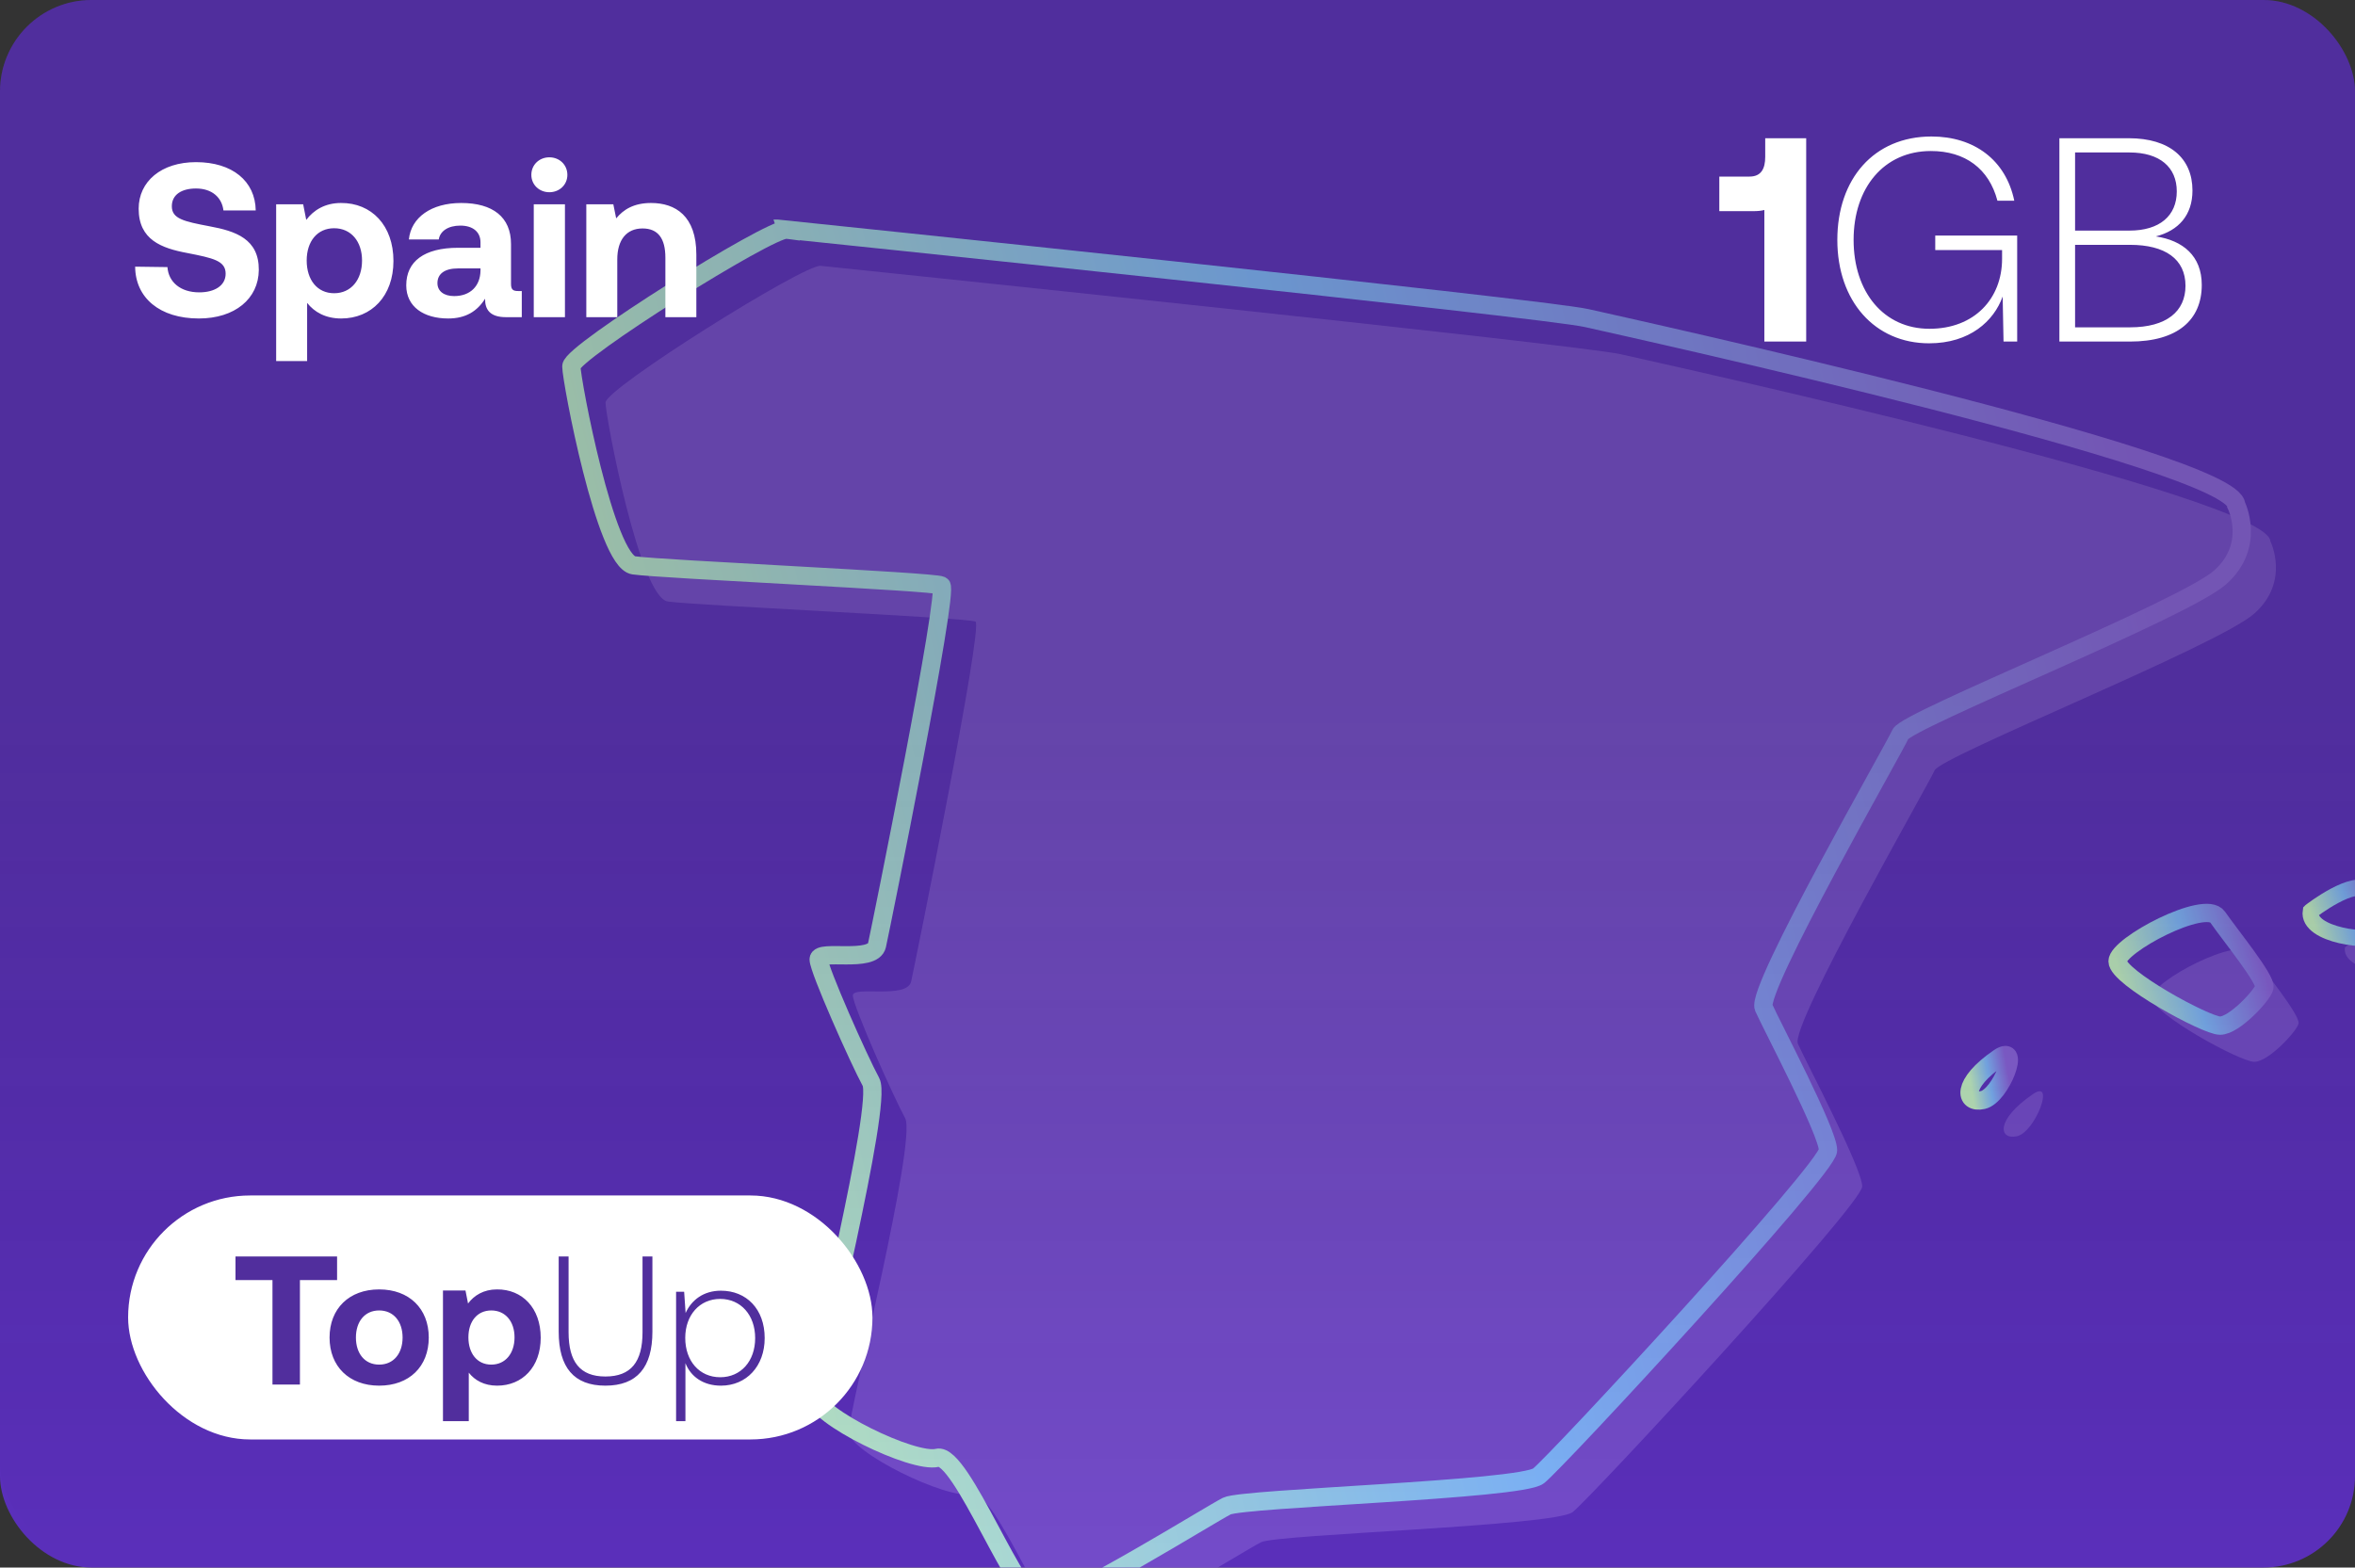
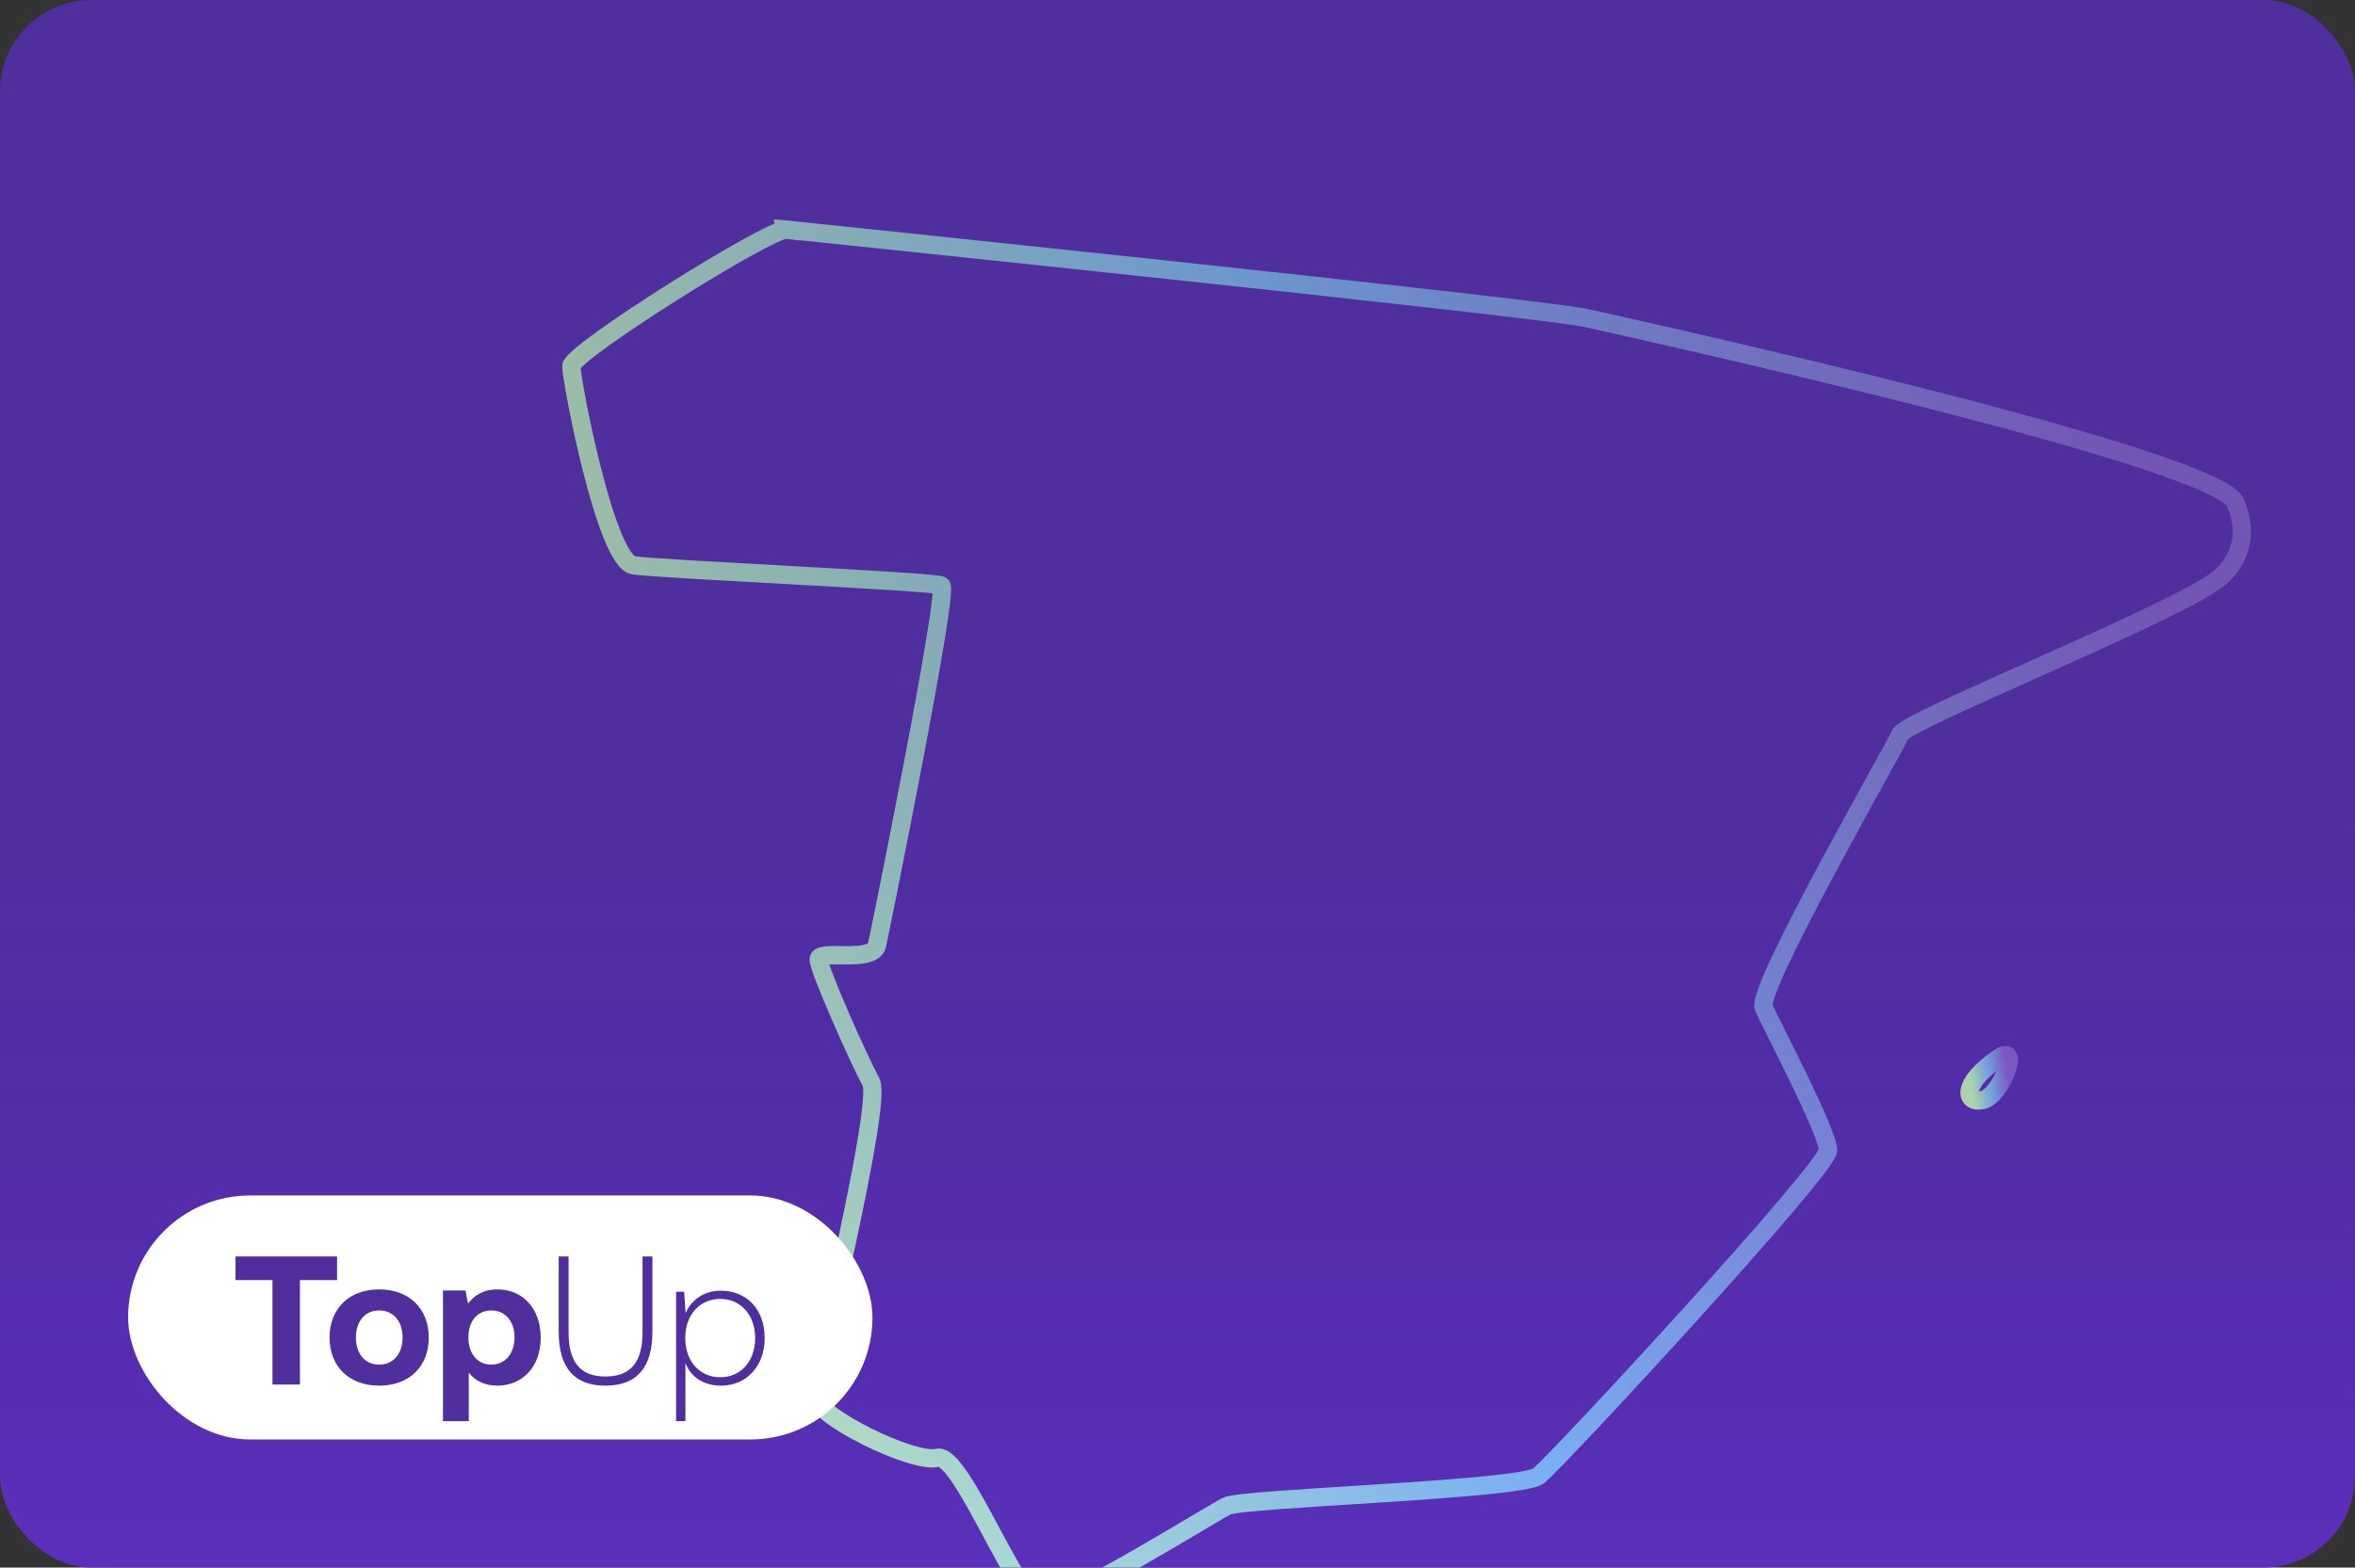
<svg xmlns="http://www.w3.org/2000/svg" width="386" height="257" fill="none">
  <rect width="100%" height="100%" fill="#333333" stroke="none" />
  <g clip-path="url(#a)">
    <rect width="386" height="257" fill="#5A2FBA" rx="15" />
    <g clip-path="url(#b)">
-       <path fill="#8C68D9" fill-opacity=".5" d="M134.514 43.583s123.916 12.853 131.167 14.5c7.25 1.648 106.12 23.4 106.449 30.65 0 0 3.296 6.59-2.636 11.864-5.932 5.272-51.412 23.398-52.401 25.705-.989 2.307-23.729 41.854-22.41 44.82 1.318 2.966 10.546 20.432 10.546 23.398 0 2.966-44.492 51.082-47.458 53.388-2.966 2.307-48.446 3.626-51.083 4.944-2.636 1.318-26.365 16.148-30.32 16.148-3.954 0-13.182-25.046-17.137-24.058-3.955.989-20.104-6.92-20.104-10.216 0-3.295 11.206-47.786 9.228-51.411-1.977-3.625-8.568-18.455-8.568-20.103 0-1.647 8.898.659 9.557-2.307.659-2.966 11.864-58.331 10.546-58.99-1.318-.659-45.81-2.637-50.423-3.296-4.614-.659-10.217-30.32-10.217-32.626 0-2.307 32.627-22.74 35.264-22.41ZM352.688 163.542c0-2.637 14.349-10.22 16.402-7.254 2.053 2.966 7.985 10.22 7.656 11.538-.33 1.318-4.944 6.262-7.251 6.262-2.307 0-16.807-7.91-16.807-10.546ZM384.352 155.326s7.224-5.622 9.531-3.315c2.307 2.307 4.284 5.932 2.307 7.25-1.977 1.318-12.474.043-11.838-3.935ZM333.241 179.361c3.701-2.531.33 6.261-2.636 6.92-2.967.659-3.626-2.636 2.636-6.92Z" />
      <path stroke="url(#c)" stroke-miterlimit="10" stroke-width="3" d="M128.912 37.651s123.917 12.853 131.167 14.5c7.251 1.649 106.12 23.4 106.45 30.65 0 0 3.296 6.59-2.637 11.864-5.932 5.273-51.412 23.398-52.401 25.705-.988 2.307-23.728 41.854-22.41 44.82 1.318 2.966 10.546 20.432 10.546 23.398 0 2.966-44.491 51.082-47.457 53.389-2.966 2.307-48.447 3.625-51.083 4.943-2.637 1.318-26.365 16.148-30.32 16.148-3.955 0-13.183-25.046-17.138-24.057-3.954.988-20.103-6.921-20.103-10.217 0-3.295 11.205-47.785 9.228-51.41-1.978-3.626-8.569-18.456-8.569-20.103 0-1.648 8.898.659 9.557-2.307.66-2.966 11.865-58.332 10.547-58.991-1.319-.66-45.81-2.636-50.424-3.296-4.614-.659-10.217-30.319-10.217-32.626 0-2.307 32.627-22.74 35.264-22.41Z" />
-       <path stroke="url(#d)" stroke-miterlimit="10" stroke-width="3" d="M347.082 157.609c0-2.636 14.349-10.219 16.403-7.253 2.053 2.966 7.985 10.219 7.655 11.537-.329 1.319-4.943 6.262-7.25 6.262-2.307 0-16.808-7.909-16.808-10.546Z" />
-       <path stroke="url(#e)" stroke-miterlimit="10" stroke-width="2.639" d="M378.746 149.394s7.225-5.622 9.532-3.315c2.306 2.307 4.284 5.932 2.306 7.25-1.977 1.319-12.474.043-11.838-3.935Z" />
      <path stroke="url(#f)" stroke-miterlimit="10" stroke-width="3" d="M327.639 173.428c3.702-2.531.33 6.262-2.636 6.921-2.966.659-3.625-2.637 2.636-6.921Z" />
    </g>
    <rect width="387" height="255.023" fill="url(#g)" fill-opacity=".2" rx="15" />
-     <path fill="#fff" d="m22.152 43.72 5.292.072c.18 2.448 2.124 4.14 5.22 4.14 2.484 0 4.32-1.08 4.32-3.06 0-2.124-2.052-2.556-6.264-3.384-4.248-.792-7.992-2.16-7.992-7.272 0-4.464 3.708-7.632 9.396-7.632 5.94 0 9.72 3.096 9.792 7.92h-5.292c-.252-2.124-1.872-3.6-4.5-3.6-2.304 0-3.96.972-3.96 2.916 0 2.052 1.98 2.484 6.156 3.276 4.32.792 8.136 2.088 8.1 7.164-.036 4.716-3.924 7.956-9.828 7.956-6.408 0-10.404-3.384-10.44-8.496Zm33.732-10.44c5.004-.036 8.604 3.672 8.604 9.504 0 5.76-3.6 9.432-8.568 9.432-2.556 0-4.392-1.044-5.58-2.556v9.54h-5.076V33.496h4.428l.504 2.556c1.188-1.584 3.06-2.772 5.688-2.772Zm-1.116 14.796c2.772 0 4.572-2.196 4.572-5.364 0-3.132-1.8-5.292-4.572-5.292-2.772 0-4.5 2.16-4.5 5.292 0 3.168 1.728 5.364 4.5 5.364Zm30.179-.36h.576V52h-2.592c-2.628 0-3.456-1.26-3.42-3.024-1.296 2.052-3.168 3.24-6.048 3.24-3.996 0-6.876-1.908-6.876-5.436 0-3.924 2.952-6.156 8.496-6.156h3.672v-.9c0-1.656-1.188-2.736-3.312-2.736-1.98 0-3.312.9-3.528 2.268h-4.896c.36-3.6 3.672-5.976 8.568-5.976 5.184 0 8.172 2.304 8.172 6.732v6.552c0 .972.396 1.152 1.188 1.152Zm-6.192-3.348v-.36h-3.708c-2.124 0-3.348.864-3.348 2.412 0 1.296 1.044 2.124 2.736 2.124 2.664 0 4.284-1.656 4.32-4.176Zm11.288-12.852c-1.656 0-2.952-1.224-2.952-2.844 0-1.656 1.296-2.88 2.952-2.88s2.952 1.224 2.952 2.88c0 1.62-1.296 2.844-2.952 2.844ZM87.487 52V33.496h5.112V52h-5.112Zm19.233-18.72c3.996 0 7.416 2.124 7.416 8.46V52h-5.076v-9.756c0-3.132-1.188-4.788-3.744-4.788-2.628 0-4.14 1.872-4.14 5.076V52H96.1V33.496h4.428l.468 2.304c1.188-1.44 2.88-2.52 5.724-2.52ZM289.332 25.711v-3.047h6.715V56h-6.858V34.426c-.524.143-1.096.191-1.81.191h-5.572V28.95h4.953c1.905 0 2.572-1.286 2.572-3.239ZM316.2 56.286c-8.905 0-15.049-6.906-15.049-16.954 0-10.001 6.001-16.954 15.43-16.954 7.001 0 12.192 3.857 13.573 10.525h-2.762c-1.381-5.239-5.286-8.144-10.906-8.144-7.715 0-12.668 6.048-12.668 14.573 0 8.572 4.953 14.573 12.43 14.573 7.381 0 11.906-4.953 11.906-11.478V41H317.2v-2.382h13.43V56h-2.238l-.143-7.382c-1.429 4-5.381 7.668-12.049 7.668ZM337.548 56V22.663h11.382c6.715 0 10.429 3.287 10.429 8.573 0 4.048-2.286 6.572-6 7.524 4.429.667 7.524 3.191 7.524 7.953 0 5.763-4 9.287-11.763 9.287h-11.572Zm11.477-31.003h-8.906v12.81h8.906c4.953 0 7.763-2.428 7.763-6.428 0-3.953-2.762-6.382-7.763-6.382Zm.095 15.144h-9.001v13.525h9.001c6.001 0 9.096-2.619 9.096-6.81 0-4.381-3.333-6.715-9.096-6.715Z" />
    <rect width="122" height="40" x="21" y="196" fill="#fff" rx="20" />
    <path fill="#512E9D" d="M38.6 209.87V206h16.65v3.87h-6.09V227h-4.5v-17.13H38.6Zm23.547 17.31c-4.92 0-8.13-3.15-8.13-7.89s3.21-7.89 8.13-7.89c4.92 0 8.13 3.15 8.13 7.89 0 4.77-3.21 7.89-8.13 7.89Zm0-3.45c2.37 0 3.84-1.83 3.84-4.44 0-2.61-1.47-4.44-3.84-4.44s-3.81 1.83-3.81 4.44c0 2.61 1.44 4.44 3.81 4.44Zm19.308-12.33c4.17-.03 7.17 3.06 7.17 7.92 0 4.8-3 7.86-7.14 7.86-2.13 0-3.66-.87-4.65-2.13V233h-4.23v-21.42h3.69l.42 2.13c.99-1.32 2.55-2.31 4.74-2.31Zm-.93 12.33c2.31 0 3.81-1.83 3.81-4.47 0-2.61-1.5-4.41-3.81-4.41s-3.75 1.8-3.75 4.41c0 2.64 1.44 4.47 3.75 4.47Zm11.049-5.4V206h1.62v12.42c0 4.83 1.86 7.26 6.03 7.26 4.23 0 6.09-2.43 6.09-7.26V206h1.62v12.33c0 5.85-2.52 8.85-7.71 8.85-5.16 0-7.65-3-7.65-8.85Zm26.592-6.72c4.17 0 7.17 3 7.17 7.77 0 4.62-3 7.8-7.17 7.8-2.88 0-4.95-1.47-5.82-3.69V233h-1.53v-21.21h1.32l.24 3.48c.96-2.13 2.94-3.66 5.79-3.66Zm-.12 14.19c3.39 0 5.73-2.64 5.73-6.42 0-3.75-2.34-6.42-5.73-6.42-3.39 0-5.73 2.67-5.73 6.39 0 3.81 2.34 6.45 5.73 6.45Z" />
  </g>
  <defs>
    <linearGradient id="c" x1="367.721" x2="108.914" y1="150.358" y2="212.636" gradientUnits="userSpaceOnUse">
      <stop stop-color="#8660D7" />
      <stop offset=".5" stop-color="#7CB2F7" />
      <stop offset="1" stop-color="#BFEAC0" />
    </linearGradient>
    <linearGradient id="d" x1="371.178" x2="348.61" y1="158.917" y2="164.742" gradientUnits="userSpaceOnUse">
      <stop stop-color="#8660D7" />
      <stop offset=".5" stop-color="#7CB2F7" />
      <stop offset="1" stop-color="#BFEAC0" />
    </linearGradient>
    <linearGradient id="e" x1="391.408" x2="379.793" y1="149.677" y2="153.189" gradientUnits="userSpaceOnUse">
      <stop stop-color="#8660D7" />
      <stop offset=".5" stop-color="#7CB2F7" />
      <stop offset="1" stop-color="#BFEAC0" />
    </linearGradient>
    <linearGradient id="f" x1="329.272" x2="323.01" y1="176.702" y2="177.774" gradientUnits="userSpaceOnUse">
      <stop stop-color="#8660D7" />
      <stop offset=".5" stop-color="#7CB2F7" />
      <stop offset="1" stop-color="#BFEAC0" />
    </linearGradient>
    <linearGradient id="g" x1="167.049" x2="167.049" y1="254.225" y2="114.506" gradientUnits="userSpaceOnUse">
      <stop stop-opacity="0" />
      <stop offset="1" stop-color="#2A2A2A" />
    </linearGradient>
    <clipPath id="a">
      <rect width="386" height="257" fill="#fff" rx="15" />
    </clipPath>
    <clipPath id="b">
      <path fill="#fff" d="M92 36h305v233H92z" />
    </clipPath>
  </defs>
</svg>